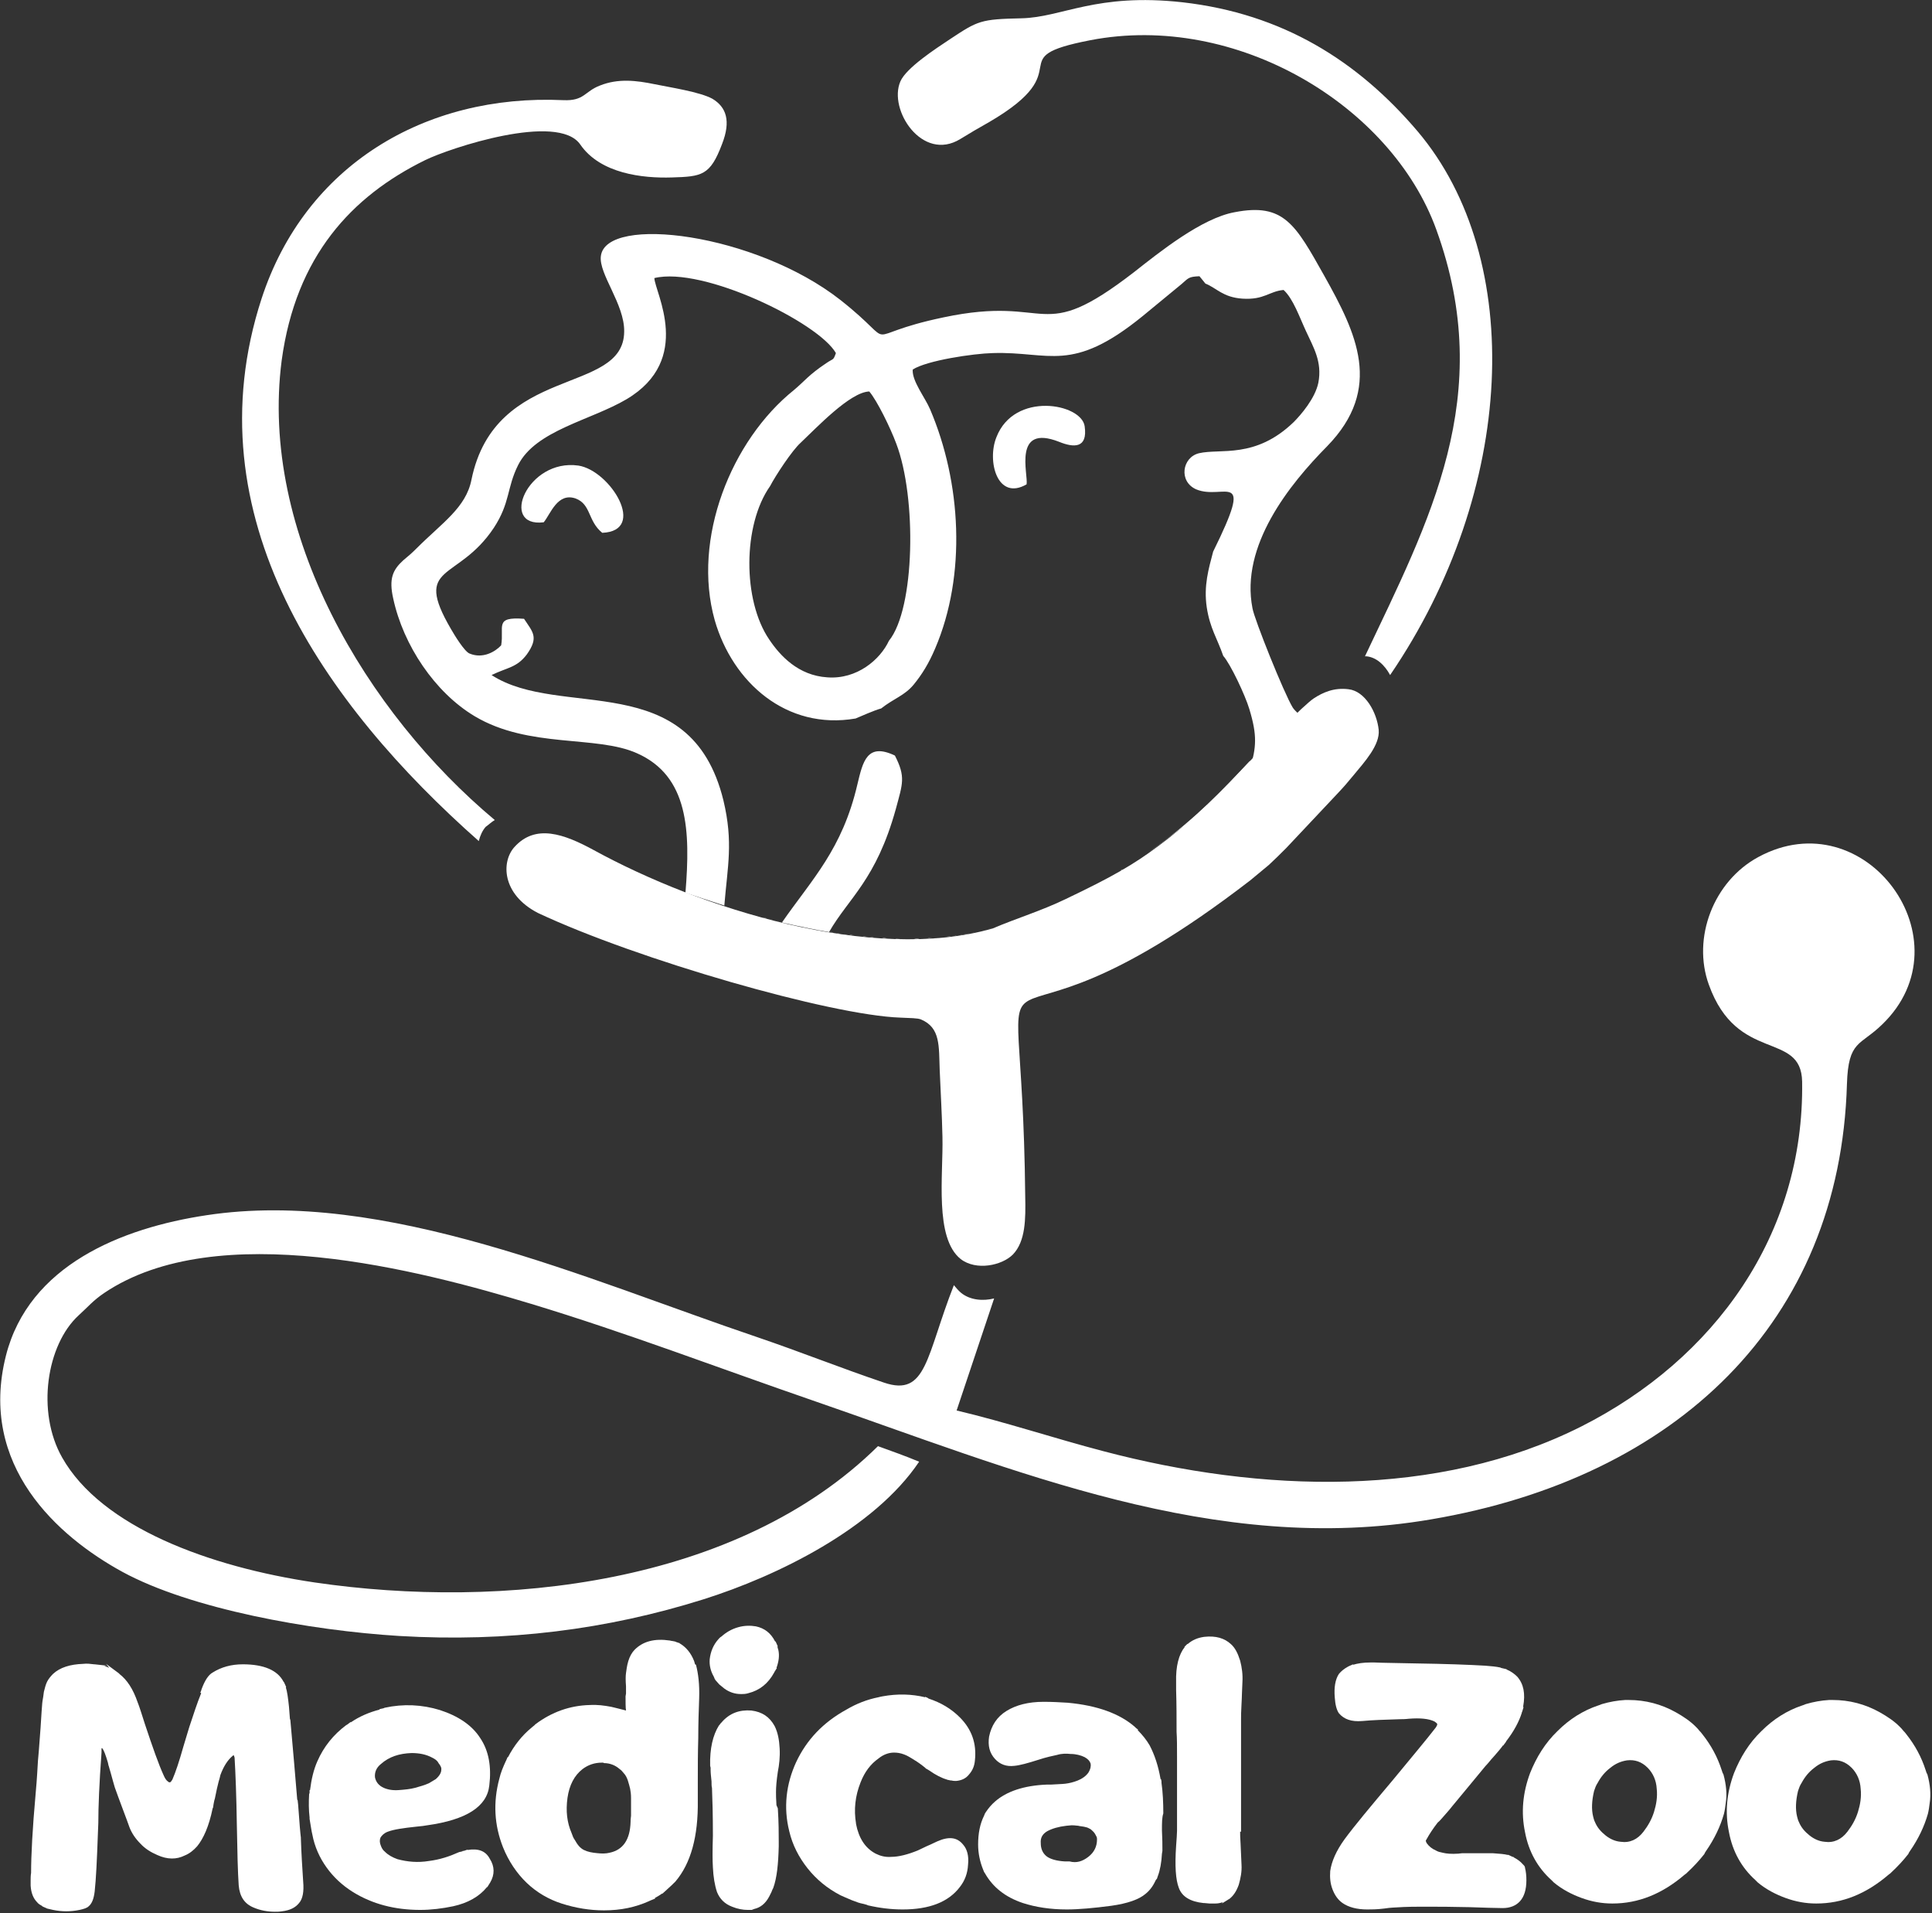
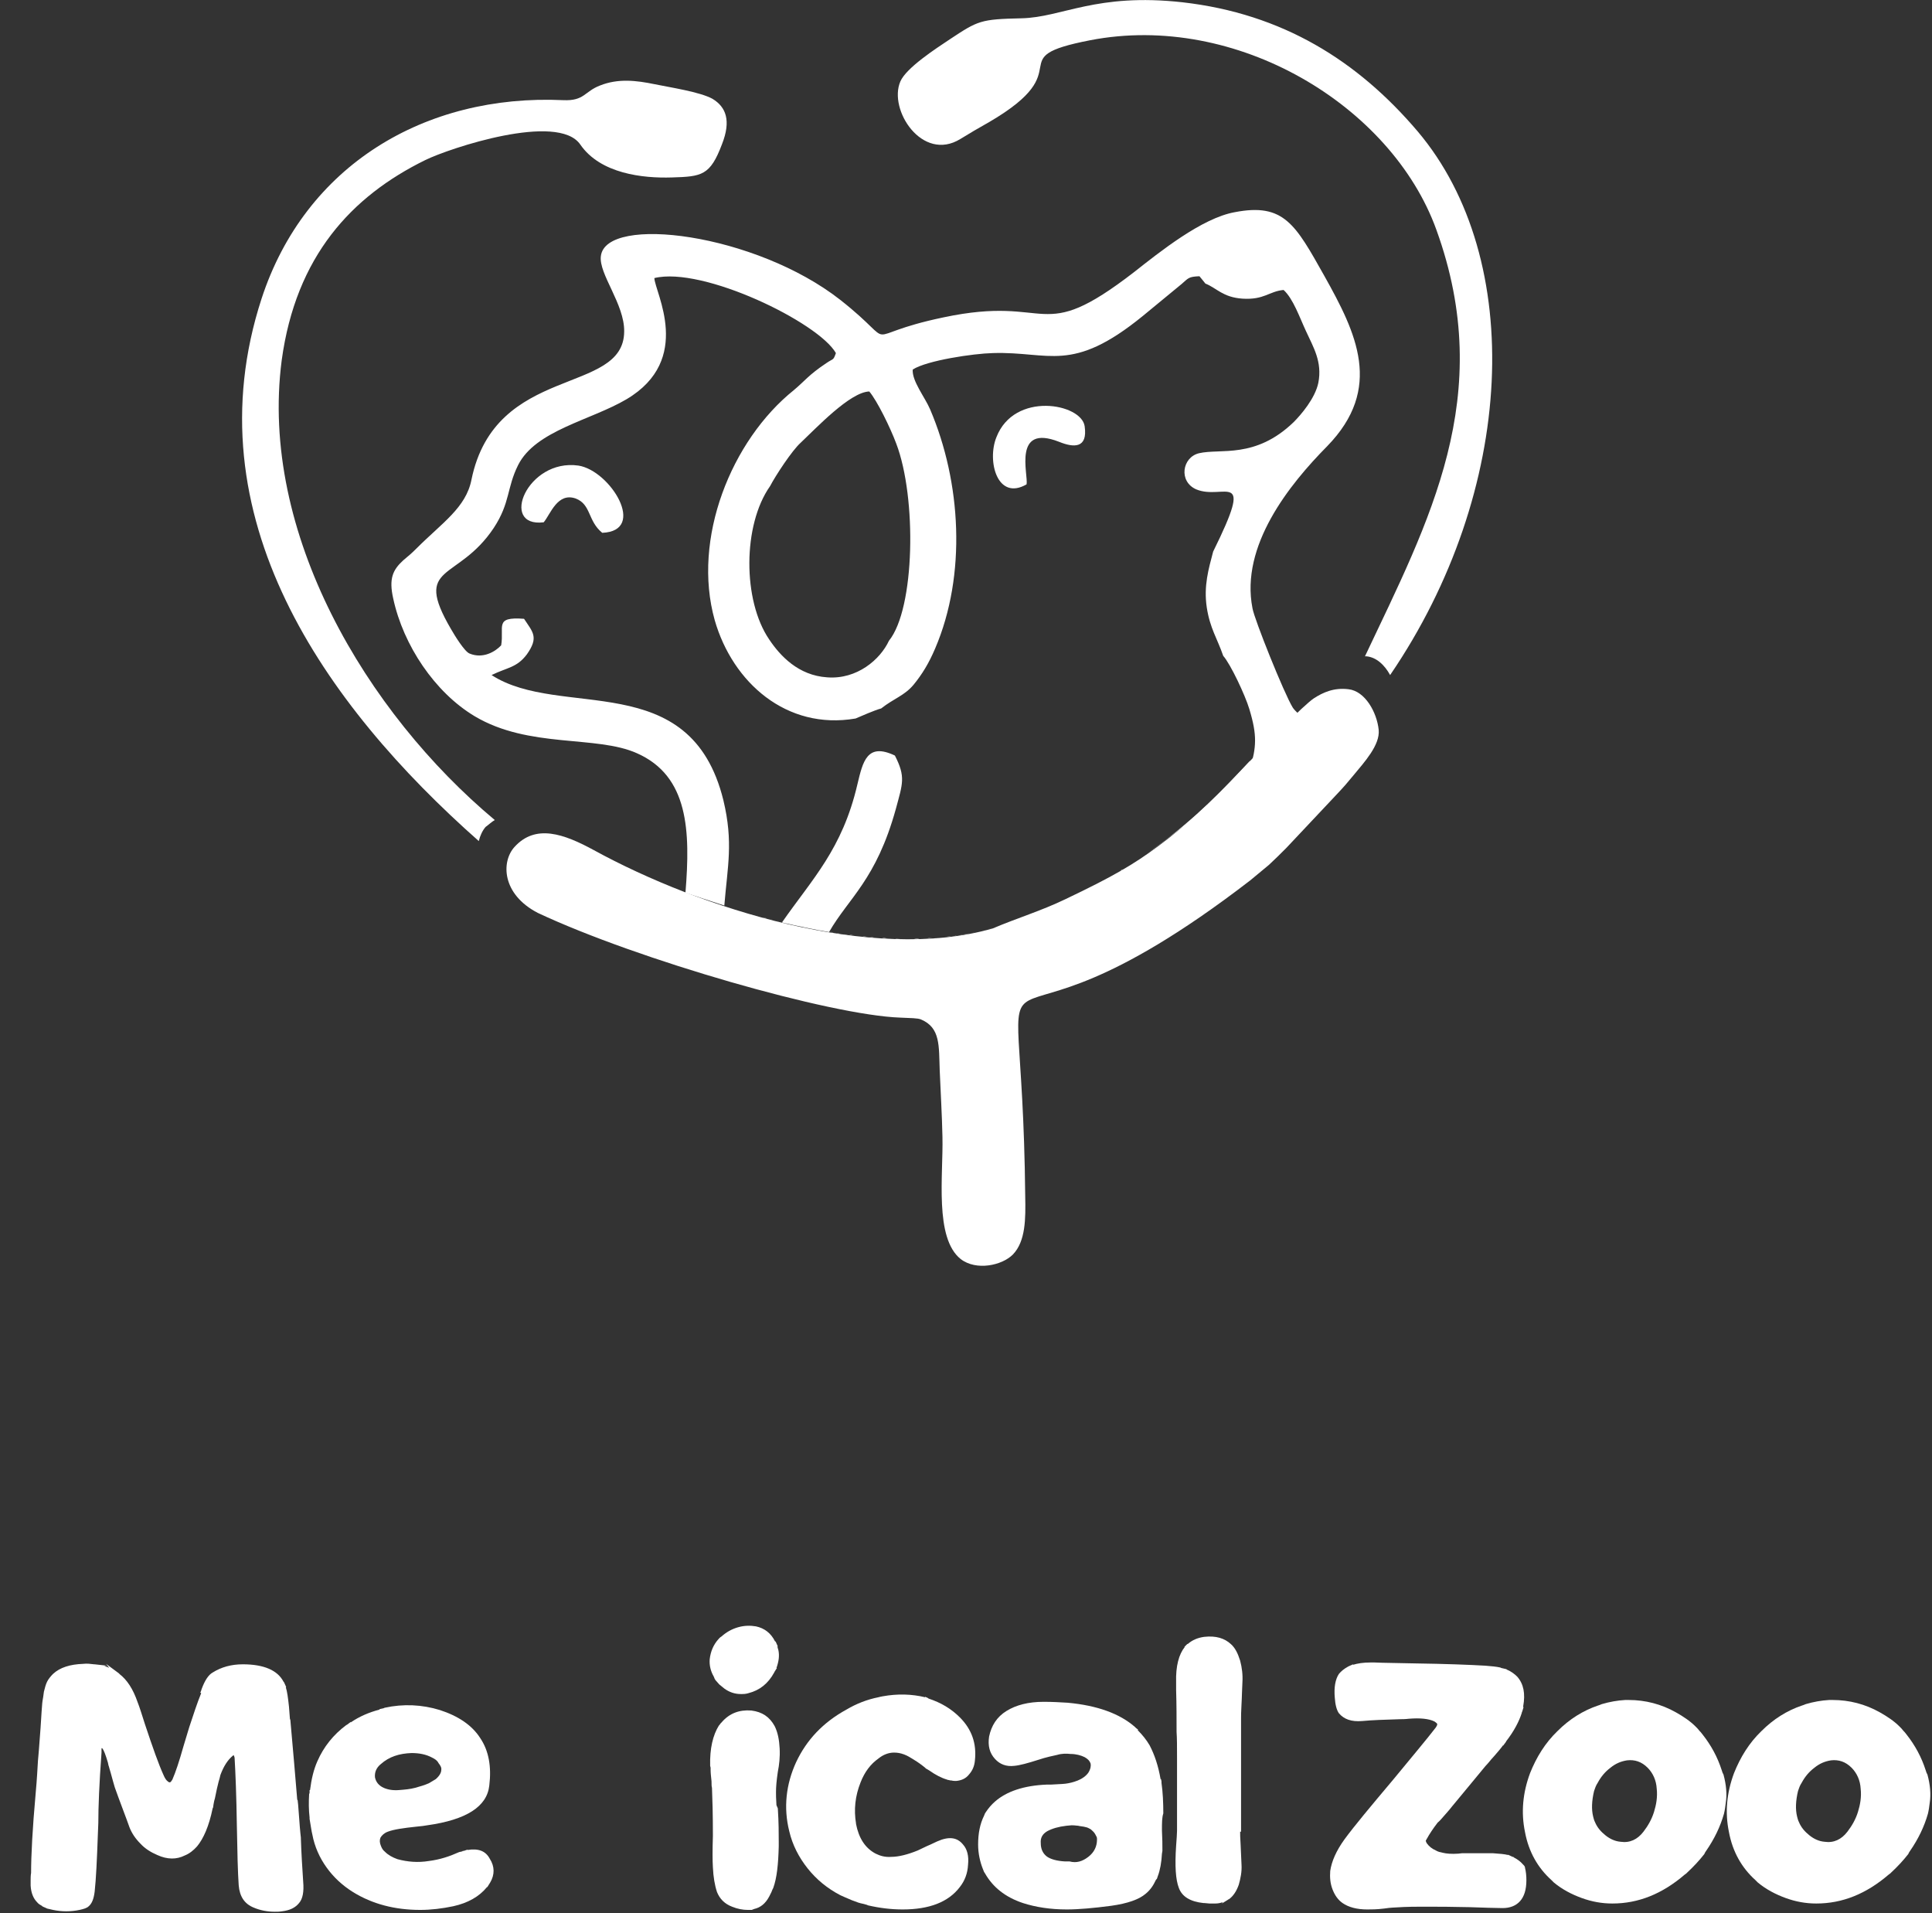
<svg xmlns="http://www.w3.org/2000/svg" version="1.1" id="Layer_1" x="0px" y="0px" viewBox="0 0 422.5 418.3" style="enable-background:new 0 0 422.5 418.3;" xml:space="preserve">
  <rect x="0" y="0" width="422.5" height="418.3" fill="#333333" stroke="none" />
  <style type="text/css">
	.st0{fill-rule:evenodd;clip-rule:evenodd;fill:#FFFFFF;}
	.st1{fill:#FFFFFF;}
</style>
  <g>
    <path class="st0" d="M158.4,198c0.7-8.6,2-13.8-0.2-23c-7.2-29.3-35.6-17.6-50.7-27.4c3.5-1.7,5.5-1.6,7.7-4.5   c2.7-3.8,1.3-4.9-0.6-7.8c-6.6-0.5-4.3,1.7-5,5.8c-1.3,1.4-4,3-6.9,1.8c-1.1-0.4-3.3-4-4.1-5.4c-8.4-14.4,1.5-10.2,9.4-22.1   c3.6-5.5,2.8-8.7,5.3-13.7c3.8-7.6,15.9-9.8,23.7-14.4c14.7-8.7,6.2-23.4,6.1-26.5c10.6-2.6,35.9,9.7,39.7,16.4   c-0.6,1.7-0.5,1.1-2.1,2.2c-3.9,2.6-4.7,3.9-7.1,5.9c-13.7,11-22.3,32.5-17.3,50.3c3.9,13.6,15.7,24.1,30.8,21.5   c1.2-0.5,4.1-1.8,5.6-2.2c2.8-2.2,5.1-2.8,7.1-5.2c1.8-2.2,3.3-4.6,4.7-7.9c6.9-16.1,5.7-36.4-1.1-52.3c-1.1-2.6-4-6.2-3.8-8.7   c3.1-2,13.3-3.5,17.5-3.6c12.5-0.4,17.2,4.6,32.8-8.1l8.5-7c1.5-1.3,1.5-1.6,3.9-1.7c0.6,0.7,0.8,1,1.3,1.6c2.5,1,3.8,3,8.1,3.3   c4.8,0.3,5.8-1.6,9-1.9c2.1,1.9,3.5,6,4.9,9c1.6,3.5,3.6,6.7,2.7,11.3c-0.7,3.4-3.8,7-5.4,8.6c-8.4,8.1-16,5.7-20.7,6.8   c-3.7,0.9-4.5,6.2-0.6,7.9c6,2.5,12.9-5,3.7,13.6c-1,3.8-2.1,7.5-1.4,12.2c0.7,4.6,2.3,6.8,3.6,10.6c1.6,1.8,4.8,8.6,5.7,11.6   c1.8,5.9,1.5,8.4,0.2,13c1.9-1.6,3.8-4,5.4-6c0.8-1.1,2.8-1.3,3.7-2.3c1.1-1.3,2-1.6,2.6-2.5c-0.3-0.4-1.9-1.7-2.4-2.5   c-1.9-3.1-8.4-19.3-8.8-21.7c-2.7-13.7,8.1-27.1,16.3-35.4c12.4-12.7,6.4-24.8-0.6-37.3c-6.3-11.2-8.8-16-19.6-13.9   c-7.2,1.3-16.4,8.7-22,13.1c-21.1,16.3-17.7,4.8-41.7,9.9c-19.6,4.1-8.7,7.1-22.5-3.8c-18.6-14.6-51.3-18.7-52.4-9.6   c-0.5,3.9,5.2,10.5,5.1,16.5c-0.1,14-28.2,7-33.4,32.4c-1.2,6.1-6.4,9.4-12,15c-1.1,1.1-1.7,1.6-2.9,2.6c-2.3,2.1-3.2,4-2.2,8.4   c2.2,10.2,9.1,20.5,17.8,25.7c11.9,7.1,26.6,4.1,35.5,8.1c11.3,5,11.7,17,10.6,30.5C152.3,196,155.3,197,158.4,198 M194.4,140.1   c-1.9,4.1-7,8.5-13.5,8c-6.3-0.4-10.3-4.7-12.7-8.3c-5.8-8.5-5.8-25,0.2-33.5c1.2-2.3,4.8-7.8,6.7-9.5c3.3-3.1,10.8-11.1,15-11.2   c1.7,2,4.6,7.9,5.9,11.4C200.5,108.8,200.1,133.1,194.4,140.1z" />
    <path class="st0" d="M181.3,203.8c4.3-7.5,10.3-11.4,14.6-26.9c1.5-5.6,2.2-7-0.2-11.7c-6.1-2.9-7,1.3-8.2,6.3   c-3.3,14.2-9.9,20.7-16.5,30.2C174.5,202.5,177.9,203.2,181.3,203.8" />
    <path class="st0" d="M118.9,114.2c1.5-1.8,3-6.6,7-5.2c3.4,1.3,2.6,4.9,5.8,7.5c9.9-0.4,1.8-13.6-5.2-14.7   C115.3,100.2,109.1,115.4,118.9,114.2" />
    <path class="st0" d="M224.5,105.9c0.4-2.1-3.1-13.3,7.1-9.3c3.2,1.3,6.3,1.5,5.6-3.4c-0.7-5-15.4-7.7-19.3,2.4   C215.8,100.8,218.1,109.6,224.5,105.9" />
    <path class="st0" d="M283.5,155.9c-3.7,3.6-6.9,7.1-10.1,10.5c-0.1,0.5-0.3,1-0.4,1.5c1.9-1.6,3.8-4,5.4-6c0.8-1.1,2.8-1.3,3.7-2.3   c1.1-1.3,2-1.6,2.6-2.5C284.5,156.8,284,156.4,283.5,155.9" />
    <path class="st0" d="M182.3,203.9c-0.3-0.1-0.7-0.1-1-0.2C181.6,203.8,182,203.9,182.3,203.9 M183.8,204.2c-0.3,0-0.7-0.1-1-0.1   C183.2,204.1,183.5,204.1,183.8,204.2z M185.3,204.4c-0.4,0-0.7-0.1-1.1-0.1C184.6,204.3,184.9,204.3,185.3,204.4z M186.8,204.5   c-0.4,0-0.7-0.1-1.1-0.1C186,204.5,186.4,204.5,186.8,204.5z M188.2,204.7c-0.4,0-0.7-0.1-1.1-0.1   C187.5,204.6,187.8,204.7,188.2,204.7z M189.7,204.8c-0.4,0-0.7-0.1-1.1-0.1C189,204.8,189.3,204.8,189.7,204.8z M191.1,205   c-0.4,0-0.8-0.1-1.1-0.1C190.4,204.9,190.8,204.9,191.1,205z M192.6,205.1c-0.4,0-0.8-0.1-1.1-0.1   C191.8,205,192.2,205.1,192.6,205.1z M194,205.2c-0.4,0-0.8,0-1.1-0.1C193.3,205.1,193.6,205.1,194,205.2z M195.5,205.2   c-0.4,0-0.8,0-1.2,0C194.7,205.2,195.1,205.2,195.5,205.2z M196.9,205.3c-0.4,0-0.8,0-1.1,0C196.1,205.2,196.5,205.3,196.9,205.3z    M198.3,205.3c-0.4,0-0.8,0-1.2,0C197.5,205.3,197.9,205.3,198.3,205.3z M199.7,205.3c-0.4,0-0.7,0-1.1,0   C199,205.3,199.3,205.3,199.7,205.3z M201.1,205.2c-0.4,0-0.8,0-1.2,0C200.3,205.3,200.7,205.3,201.1,205.2z M202.5,205.2   c-0.4,0-0.7,0-1.1,0C201.8,205.2,202.1,205.2,202.5,205.2z M203.9,205.1c-0.4,0-0.8,0-1.2,0.1C203.1,205.2,203.5,205.1,203.9,205.1   z M205.3,205c-0.4,0-0.7,0.1-1.1,0.1C204.5,205.1,204.9,205,205.3,205z M206.6,204.9c-0.4,0-0.8,0.1-1.2,0.1   C205.8,205,206.2,204.9,206.6,204.9z M208,204.7c-0.4,0-0.7,0.1-1.1,0.1C207.2,204.8,207.6,204.8,208,204.7z M209.3,204.6   c-0.4,0.1-0.8,0.1-1.2,0.2C208.6,204.7,208.9,204.6,209.3,204.6z M210.6,204.4c-0.4,0.1-0.7,0.1-1.1,0.2   C209.9,204.5,210.3,204.4,210.6,204.4z M212,204.1c-0.4,0.1-0.8,0.1-1.2,0.2C211.2,204.3,211.6,204.2,212,204.1z M213.2,203.9   c-0.4,0.1-0.7,0.1-1.1,0.2C212.5,204,212.9,204,213.2,203.9z M214.6,203.6c-0.4,0.1-0.8,0.2-1.1,0.3   C213.8,203.8,214.2,203.7,214.6,203.6z M215.8,203.3c-0.3,0.1-0.7,0.2-1.1,0.3C215.1,203.5,215.4,203.4,215.8,203.3z M217.1,202.9   c-0.4,0.1-0.7,0.2-1.1,0.3C216.3,203.1,216.7,203,217.1,202.9z" />
    <path class="st0" d="M247,189.2c0.2-0.2,0.5-0.3,0.7-0.5C247.5,188.9,247.2,189,247,189.2 M245,190.4c0.2-0.1,0.4-0.2,0.6-0.3   C245.4,190.1,245.2,190.2,245,190.4z M244.1,190.9c0.2-0.1,0.4-0.2,0.6-0.3L244.1,190.9z M273,167.8c0.1-0.5,0.3-1,0.4-1.5   c-6.1,6.5-11.8,12.5-20.2,18.6c-0.8,0.6-1.5,1.1-2.2,1.6c3.6-2.5,7.1-5.3,12.9-9.7l8.4-8.5C272.5,168.2,272.8,168,273,167.8z" />
    <path class="st0" d="M169.6,201.3c0.3,0.1,0.6,0.2,0.9,0.2C170.3,201.5,169.9,201.4,169.6,201.3 M168.1,200.9   c0.3,0.1,0.7,0.2,1,0.3C168.8,201.1,168.5,201,168.1,200.9z M166.8,200.6c0.3,0.1,0.6,0.2,0.9,0.2   C167.4,200.7,167.1,200.7,166.8,200.6z" />
    <path class="st0" d="M179.8,203.5c0.4,0.1,0.7,0.1,1.1,0.2C180.5,203.6,180.2,203.6,179.8,203.5 M178.3,203.2   c0.4,0.1,0.7,0.1,1.1,0.2C179.1,203.4,178.7,203.3,178.3,203.2z M176.9,203c0.4,0.1,0.8,0.1,1.1,0.2   C177.6,203.1,177.2,203,176.9,203z M175.4,202.6c0.4,0.1,0.8,0.2,1.2,0.2C176.2,202.8,175.8,202.7,175.4,202.6z M174,202.3   c0.4,0.1,0.7,0.2,1.1,0.2C174.7,202.5,174.3,202.4,174,202.3z M172.5,202c0.4,0.1,0.7,0.2,1.1,0.2   C173.2,202.2,172.9,202.1,172.5,202z M171.1,201.7c0.3,0.1,0.7,0.2,1,0.2C171.8,201.8,171.4,201.8,171.1,201.7z" />
    <path class="st0" d="M253.3,185c-5.4,4-9.8,6.6-20.3,11.6c-5.4,2.6-10.5,4.1-15.9,6.4c-26.4,7.6-64-4.4-87.2-17.1   c-6.6-3.6-12.8-5.8-17.4-0.7c-2.9,3.2-2.8,10.3,5.1,14.4c21.7,10.2,64.1,22.4,79.3,22.9c2.2,0.1,3.8,0.1,4.5,0.4   c4.3,1.8,3.9,5.8,4.1,11.1c0.2,4.8,0.5,9.8,0.6,14.6c0.2,8.3-1.8,22.1,4,26.7c3.4,2.6,9,1.4,11.4-1c2.8-2.9,2.8-7.8,2.7-12.7   c-0.7-70.5-13.5-20.8,49.2-69.1l4.1-3.4c1.3-1.2,2.6-2.5,3.8-3.7l11.2-11.9c1.6-1.7,2-2.2,3.5-4c2.4-2.9,5.8-6.6,5.5-9.9   c-0.4-3.9-3-8.5-6.6-8.9c-3.2-0.4-5.6,0.7-7.6,2c-0.6,0.4-1.5,1.2-2.7,2.3C273.1,165.9,266.3,175.4,253.3,185" />
    <path class="st0" d="M304,147.6c27.5-40.3,29.7-90.9,6-118.9C296.9,13.3,280.5,3,258.6,0.5c-18.9-2.1-26.3,3.3-35.2,3.5   c-9,0.2-9.5,0.5-15.7,4.6c-3,2-9.5,6.2-10.8,9.2c-2.7,6.2,4.8,17.7,13.1,12.6c2.1-1.3,4-2.4,6.3-3.7c20.4-11.9,2-14,22.1-17.9   c32-6.2,65.9,14.3,75.7,41.4c13.2,36.4-1.6,63.7-15.6,93.3c0.1,0,0.2,0,0.3,0C301,143.7,302.8,145.4,304,147.6" />
    <path class="st0" d="M108.2,179.3c-28.1-23.5-51.5-62.8-46.6-100.5C64.7,56,76.9,42.9,93,35c5.3-2.6,29-10.5,33.9-3.4   c4.4,6.4,13.7,7.4,20,7.2c6.6-0.2,8.4-0.4,11-7.3c2-5.1,0.9-8.1-2.1-9.9c-2.7-1.5-9.3-2.5-12.7-3.2c-3.9-0.8-7.9-1.3-11.9,0.3   c-3.4,1.3-3.4,3.4-8,3.2c-30.3-1.4-56.5,14.3-66,43.4c-15.5,47.6,13.8,88.8,47.5,118.6c0.3-1.2,0.8-2.3,1.5-3.1   C106.9,180.3,107.5,179.7,108.2,179.3" />
-     <path class="st0" d="M192,316.2C161.2,346.6,109.7,352,68.8,346c-23-3.4-46.6-12.1-55.2-27.3c-5.7-10-3.4-24.7,3.6-31.1   c2.1-1.9,3.1-3.2,5.6-4.9c24.7-16.6,68.9-5,93.4,2.4c20.8,6.3,41.2,14.1,61.5,21.1c44.1,15.2,88.1,34.1,135.3,26   c53.5-9.1,89.4-43,90.9-95.2c0.3-9.6,2.9-8.3,7.7-13c19-18.3-3.7-49.3-27.1-36.6c-9.8,5.3-14.5,17.7-10.8,27.9   c6.2,17.3,20.2,10,20.4,21.2c0.5,33.5-19.2,60.7-48.3,75.4c-31.4,15.8-70,14.5-104.5,5.4c-10.7-2.8-21.5-6.4-32.1-8.9l8.2-24.5   c-2.4,0.6-5.2,0.4-7.2-1.2c-0.6-0.5-1.1-1.1-1.6-1.7c-6.1,15.5-5.9,24.5-15.3,21.3c-9.2-3.1-18.2-6.7-27.6-9.9   c-37.3-12.6-81.7-32.6-120.5-26.7c-18.7,2.8-38.9,11-43.9,30.7c-6.1,24.1,11.4,39.6,25.5,47.3c14.9,8.1,41,12.8,60.5,14   c23.6,1.4,45.5-1.4,66.5-8c16.2-5.1,37.4-15.5,47.2-30.1C197.9,318.3,195,317.3,192,316.2" />
    <g>
      <path class="st1" d="M66.3,411.4c0.2,2.2-0.1,3.8-0.9,4.7c-0.8,1-2,1.6-3.7,1.8c-0.6,0.1-1.1,0.1-1.6,0.1c-1.6,0-3.2-0.3-4.6-0.9    c-2-0.8-3.1-2.4-3.3-4.9c-0.2-2.9-0.3-7.2-0.4-12.9c-0.1-6.7-0.3-11.7-0.5-15c-0.1-0.3-0.1-0.4-0.2-0.5H51l-0.1,0.1    c-1.1,0.9-2,2.3-2.7,4.2c-0.1,0.4-0.2,0.9-0.4,1.5c-0.2,0.8-0.5,2-0.8,3.6c-0.1,0.3-0.2,0.7-0.3,1.3l-0.1,0.7l-0.1,0.2    c-0.8,3.9-2,6.6-3.4,8.3c-0.8,0.9-1.7,1.6-2.7,2c-1.8,0.9-3.8,0.9-6-0.1c-1.4-0.6-2.7-1.4-3.7-2.5c-1.1-1.1-1.9-2.3-2.4-3.6    c-0.3-0.8-0.7-2-1.4-3.8c-0.8-2.1-1.4-3.8-1.8-4.9c-0.2-0.7-0.5-1.7-0.9-3.2c-0.2-0.6-0.3-1.1-0.4-1.4c-0.1-0.2-0.1-0.4-0.2-0.8    c-0.5-1.7-0.9-2.8-1.3-3.2l-0.1,0.1v0.9c-0.5,6.8-0.7,11.9-0.7,15.4l-0.1,2.5c-0.2,5.6-0.4,9.8-0.7,12.5c-0.2,1.6-0.6,2.6-1.3,3.2    c-0.4,0.4-1.1,0.6-2,0.8c-1.9,0.4-3.9,0.4-5.8,0c-0.4-0.1-0.9-0.2-1.3-0.3l-0.2-0.1l-0.9-0.4h0.1c-0.5-0.3-0.9-0.5-1.2-0.9    c-0.8-0.8-1.3-2-1.4-3.6H6.7v-0.9v-0.2c0-0.5,0-1.1,0.1-1.7c0-3.8,0.3-9.6,1-17.4c0.3-3.2,0.4-5.6,0.5-7.1l0.2-2.3    c0.3-3.8,0.5-6.6,0.6-8.5c0.1-1,0.1-1.7,0.2-2.3c0.1-0.5,0.2-1.2,0.3-2c0.2-0.8,0.4-1.6,0.7-2.2c0.3-0.6,0.8-1.2,1.3-1.7    c1.5-1.4,3.7-2.1,6.6-2.2c0.8-0.1,1.6,0,2.4,0.1h0.1l2.7,0.3l-0.6,0.1c0.4,0.1,0.8,0.2,1.1,0.4l-0.7-0.9l2.7,2    c0.1,0.1,0.2,0.1,0.2,0.2c1.7,1.3,3,3.3,4,6.2c0.4,1,0.9,2.6,1.6,4.8c1.7,5.1,3,8.8,4.1,11.2c0.3,0.7,0.6,1.1,0.9,1.3    c0.2,0.2,0.3,0.2,0.5,0.2c0.2-0.1,0.3-0.3,0.5-0.6c0.7-1.6,1.5-4,2.4-7.2c0.6-1.9,1-3.4,1.3-4.3c0.9-2.7,1.7-5.2,2.6-7.4l-0.2-0.1    c0.1-0.2,0.2-0.4,0.3-0.8c0.7-1.9,1.5-3.1,2.4-3.6c1.9-1.2,4.1-1.8,6.6-1.8c4.6,0,7.6,1.3,8.9,3.8l0.1,0.1l0.5,1.1h-0.1    c0.3,0.9,0.5,2.4,0.7,4.3l0.2,2.6l0.1,0.3c0.6,6.7,1.1,12.5,1.5,17.4c0.1,0.1,0.1,0.1,0.1,0.2l0.1,0.9c0.2,2.2,0.3,4.4,0.5,6.3    l0.1,0.9v0.2C65.9,405.2,66.1,408.4,66.3,411.4z" />
    </g>
    <g>
      <path class="st1" d="M107.2,411.6l-0.5,0.8l-0.1,0.2h-0.1c-1.7,2.1-4.2,3.5-7.4,4.2c-2.4,0.5-4.8,0.8-7.2,0.8    c-5.6,0-10.5-1.3-14.7-3.9c-2.4-1.5-4.3-3.3-5.8-5.4c-1.5-2.1-2.6-4.5-3.1-7.2c-0.2-0.8-0.3-1.7-0.5-2.8l-0.1-0.6v-0.3    c-0.2-1.7-0.2-3.4-0.1-5.1l0.1-0.3v-0.6h0.1c0.3-2.4,0.8-4.5,1.6-6.3c1.4-3.2,3.5-5.8,6.3-7.9l0.2-0.1l0.8-0.6v0.1    c1.9-1.3,4-2.2,6.3-2.8v-0.1l0.9-0.2l0.2-0.1c4.1-0.9,8.2-0.7,12.1,0.5c4,1.3,7,3.3,8.8,6.1c1.9,2.8,2.5,6.3,2,10.4    c-0.5,4.6-5,7.5-13.6,8.7c-0.5,0.1-1.3,0.2-2.4,0.3c-2.8,0.3-4.9,0.6-6.2,1.1c-0.8,0.3-1.3,0.8-1.6,1.3c-0.2,0.5-0.2,1.1,0.1,1.8    c0.2,0.5,0.4,0.9,0.9,1.3c0.7,0.7,1.6,1.2,2.7,1.6c2.2,0.6,4.5,0.8,6.9,0.4c2.4-0.3,4.5-1,6.5-1.9c0.2-0.1,0.5-0.1,0.8-0.2    l0.1-0.1h0.2l0.9-0.3l-0.1,0.1c2.4-0.4,4,0.2,4.9,1.9C108.2,408.1,108.2,409.9,107.2,411.6z M94.5,384.3c-1.3-0.7-2.8-1-4.5-1    c-2.7,0.1-4.9,0.8-6.7,2.4c-1,0.8-1.4,1.8-1.3,2.9c0.2,1,0.8,1.8,1.9,2.3c0.9,0.4,2,0.6,3.3,0.5c1.3-0.1,2.5-0.2,3.6-0.5    c1.1-0.3,2.1-0.6,3-1c0.5-0.3,1-0.6,1.5-0.9c0.8-0.7,1.2-1.4,1.2-2c0.1-0.5-0.2-1-0.6-1.5C95.6,384.9,95.1,384.6,94.5,384.3z" />
    </g>
    <g>
-       <path class="st1" d="M152.2,364c0.5,1.9,0.8,4.3,0.7,7.3c-0.1,2.7-0.2,5.6-0.2,8.7c-0.1,3.4-0.1,6.6-0.1,9.6v0.2c0,1.7,0,3,0,3.9    c0.1,7.8-1.5,13.7-4.9,17.7c-0.5,0.5-1.1,1.1-1.8,1.7l-0.1,0.1l-1,0.9V414c-0.5,0.4-1.1,0.7-1.6,1l0.1,0.1l-1.2,0.5l-0.2,0.1    c-2.9,1.3-6.1,2-9.8,2c-3.1,0-6.2-0.5-9.3-1.5c-2.8-0.9-5.4-2.4-7.6-4.5c-2.2-2.1-4-4.8-5.2-7.8c-1.9-4.8-2.2-9.8-0.8-15    c0.3-1.3,0.8-2.5,1.4-3.8l0.1-0.2l0.3-0.7h0.1c1.3-2.5,3-4.7,5.2-6.5l0.6-0.5l0.2-0.2c3.6-2.7,7.6-4.1,11.9-4.2    c1.6-0.1,3.1,0.1,4.7,0.4c0.9,0.2,2,0.5,3.2,0.8c-0.1-0.7-0.1-1.7-0.1-3.1l0.1-0.6c0-0.3,0-0.8,0-1.6c-0.1-1.3-0.1-2.2,0-2.9    c0.1-0.7,0.2-1.6,0.5-2.6c0.3-1,0.8-1.9,1.4-2.5c1.8-1.8,4.3-2.5,7.7-2c0.3,0.1,0.7,0.1,1,0.2h0.1l0.2,0.1l0.9,0.3h-0.1    c1.4,0.8,2.5,2.1,3.2,3.9l0.2,0.7L152.2,364z M133.3,405.1c2.9-0.6,4.5-2.8,4.6-6.8c0-0.2,0-0.6,0.1-1.3c0-0.9,0-1.6,0-2    c0-0.5,0-1.1,0-1.9c0-0.8-0.1-1.5-0.2-2c-0.1-0.5-0.3-1.1-0.5-1.8c-0.2-0.6-0.5-1.2-0.9-1.6c-0.3-0.4-0.6-0.7-0.9-0.9    c-0.9-0.8-2.1-1.3-3.4-1.3l-0.2-0.1c-0.1,0-0.2,0-0.3,0c-1.6,0-3,0.5-4.2,1.4c-1.8,1.4-2.9,3.5-3.3,6.3c-0.4,2.9-0.1,5.4,0.9,7.7    c0.2,0.6,0.4,1.1,0.7,1.5c0.6,1.1,1.2,1.8,2,2.2c0.8,0.4,1.8,0.6,3,0.7C131.6,405.3,132.5,405.3,133.3,405.1z" />
-     </g>
+       </g>
    <g>
      <path class="st1" d="M156.1,366.6c-0.7-1.2-1-2.5-0.9-3.8c0.2-1.7,0.8-3.2,2-4.5l0.3-0.3l0.3-0.2c1-0.9,2.2-1.6,3.6-2    c1.4-0.4,2.7-0.4,3.9-0.2c1.9,0.4,3.3,1.5,4.2,3.3h0.1l0.1,0.2l0.4,0.9h-0.1c0.1,0.3,0.1,0.5,0.2,0.7c0.3,1.3,0.1,2.6-0.4,4h0.1    l-0.5,0.8l-0.1,0.2c-1.3,2.4-3.2,3.9-5.6,4.5c-0.6,0.2-1.1,0.2-1.7,0.2c-1.3,0-2.5-0.4-3.6-1.2c-0.4-0.3-0.7-0.6-1.1-0.9    c-0.3-0.3-0.5-0.6-0.8-0.9l-0.2-0.3L156.1,366.6z M170.1,395.4c0.2,3.1,0.2,5.5,0.2,7.3v0.8v0.2c-0.1,3.9-0.4,6.9-1.2,9.1    l-0.2,0.4l-0.2,0.5c-0.2,0.4-0.4,0.8-0.5,1c-0.8,1.5-1.9,2.4-3.3,2.7l-0.5,0.2h-0.3c-0.3,0-0.5,0-0.6,0c-1,0-2.2-0.2-3.4-0.7    c-1.6-0.6-2.7-1.7-3.3-3.2c-0.5-1.5-0.8-3.3-0.9-5.4c-0.1-1.5-0.1-3.8,0-6.9c0-4.6-0.1-8.1-0.2-10.5c-0.1-0.3-0.1-0.8-0.1-1.4    c-0.1-1-0.2-1.8-0.2-2.5v-0.5l-0.1-0.4c-0.1-3.8,0.6-6.7,1.9-8.8c0.1-0.1,0.1-0.1,0.1-0.1c0,0,0,0,0.1,0h-0.1l0.3-0.4l0.2-0.2    c1.7-2,3.9-2.8,6.5-2.6c2.4,0.3,4,1.4,5.1,3.4c0.7,1.4,1,3,1.1,4.9c0.1,1.9-0.1,3.6-0.4,5.1c-0.3,2-0.4,3.4-0.4,4.4    c0,0.6,0,1.5,0.1,2.9L170.1,395.4z" />
    </g>
    <g>
      <path class="st1" d="M209.9,375.5c2.6,2.6,3.7,5.7,3.3,9.4c-0.1,1.2-0.5,2.2-1.3,3.1c-0.7,0.9-1.7,1.3-2.8,1.4c-0.3,0-0.7,0-1-0.1    h-0.2l-0.9-0.2h0.1c-1.1-0.3-2.5-1-3.9-2l-0.5-0.3l-0.2-0.1l-0.2-0.2l-0.5-0.4c-0.9-0.7-1.7-1.2-2.2-1.5c-0.5-0.3-1.1-0.7-1.9-1    c-0.8-0.3-1.5-0.4-2.2-0.4c-1.1,0-2.3,0.4-3.4,1.3c-1.7,1.2-3,2.9-3.9,5.2c-1.2,3-1.5,6-1,9v0.1c0.6,3.1,2,5.3,4.3,6.5    c1,0.5,2.1,0.8,3.4,0.7c1.6,0,3.6-0.5,5.8-1.4c0.7-0.3,1.6-0.8,2.8-1.3c0.6-0.3,1.1-0.5,1.5-0.7c2.5-1.1,4.3-0.9,5.6,0.7    c0.9,1,1.3,2.5,1.1,4.4c-0.1,1.9-0.7,3.5-1.8,4.9c-2.5,3.3-6.7,4.9-12.5,4.9c-2.5,0-5-0.3-7.6-0.9l-0.2-0.1l-0.7-0.2    c-0.5-0.1-0.9-0.2-1.2-0.3c-0.9-0.3-1.9-0.7-3-1.2l-0.9-0.4c-2.9-1.5-5.3-3.5-7.2-5.9c-1.9-2.4-3.3-5.1-4-8.1    c-1.3-5.2-0.7-10.3,1.5-15.1c2.3-4.9,5.9-8.7,11-11.5c2.2-1.3,4.5-2.2,7-2.7l0.4-0.1l0.5-0.1c3.3-0.6,6.4-0.5,9.3,0.2v-0.1    l0.5,0.2l0.3,0.2C205.8,372.3,208,373.6,209.9,375.5z" />
    </g>
    <g>
      <path class="st1" d="M254.1,400.2c0.1,1.8,0.1,3.2,0.1,4.2v0.3l-0.1,0.6c-0.1,1.9-0.4,3.6-0.9,4.9l-0.2,0.6l-0.2,0.2    c-0.6,1.3-1.3,2.3-2.3,3.1c-1.4,1.2-3.9,2.1-7.5,2.6c-3.8,0.5-7.1,0.8-9.7,0.8c-3.6,0-6.8-0.5-9.6-1.4c-3.9-1.3-6.6-3.5-8.3-6.5    l-0.2-0.3l-0.2-0.5c-0.7-1.7-1.1-3.6-1.1-5.5c0-2.4,0.4-4.5,1.3-6.3l0.2-0.5l0.2-0.3c0.6-0.9,1.2-1.6,2-2.3    c2.5-2.2,6.3-3.5,11.3-3.7c0.2,0,0.5,0,0.9,0c1.4-0.1,2.4-0.1,3.2-0.2c0.8-0.1,1.7-0.3,2.7-0.7c1-0.4,1.8-1,2.3-1.7    c0.5-0.8,0.6-1.5,0.5-2c-0.2-0.6-0.6-1-1.3-1.4c-0.8-0.4-1.9-0.7-3.1-0.7c-0.9-0.1-1.9-0.1-2.9,0.2c-0.9,0.2-2.4,0.5-4.2,1.1    c-2.2,0.7-4,1.2-5.2,1.3c-1.7,0.2-3.1-0.3-4.2-1.5c-1.2-1.3-1.6-2.9-1.3-4.9c0.5-2.4,1.7-4.3,3.8-5.6c2.1-1.3,4.8-2,8.1-2h0.1    c1.8,0,3.6,0.1,5.2,0.2c6.5,0.6,11.4,2.4,14.7,5.3l0.2,0.2l0.5,0.4l-0.1,0.1c1,1,1.9,2.1,2.6,3.3c1.1,2.1,1.9,4.5,2.4,7.4h0.1    l0.1,0.5v0.3c0.3,2.1,0.4,4.4,0.4,6.7C254.1,397.4,254.1,398.6,254.1,400.2z M229,400.4c-1,0.6-1.5,1.4-1.4,2.6    c0,1.2,0.4,2.2,1.3,2.9c0.8,0.6,2.2,1,4,1.1c0.3,0,0.5,0,0.8,0h0.1h0.1c1.5,0.4,2.8,0,4.1-1c1.3-1,1.9-2.3,1.9-3.8    c0-0.2,0-0.4-0.1-0.6c-0.2-0.4-0.4-0.8-0.7-1.1c-0.3-0.3-0.6-0.6-0.9-0.7c-0.3-0.2-0.7-0.3-1.2-0.4c-0.5-0.1-0.9-0.1-1.2-0.2    c-0.3,0-0.7-0.1-1.3-0.1h-0.2l-1.1,0.1C231.5,399.4,230.1,399.8,229,400.4z" />
    </g>
    <g>
      <path class="st1" d="M271.2,400.5c0,0.5,0,1.4,0.1,2.7c0.1,1.5,0.1,3,0.2,4.5c0.1,1.5-0.2,3-0.6,4.4c-0.5,1.4-1.2,2.5-2.2,3.2    h-0.1l-0.1,0.1l-1.3,0.8l0.2-0.3c-0.5,0.2-1.1,0.3-1.6,0.3c-0.3,0-0.5,0-0.8,0h-0.2c-0.1,0-0.2,0-0.4,0h0.1l-1.1-0.1h-0.2    c-2.9-0.3-4.7-1.4-5.4-3.3c-0.7-1.8-0.9-4.8-0.6-9.2c0.1-1.5,0.2-2.6,0.2-3.3v-13.2c0-0.4,0-1,0-1.7v-0.9v-0.2    c0-2.4,0-4.2-0.1-5.6c0-2.9,0-6-0.1-9.2v-0.4v-1.3c-0.1-3.5,0.6-6.1,1.9-7.7h-0.1l0.5-0.5l0.2-0.2v0.1c1-0.9,2.2-1.4,3.6-1.6    c2.6-0.3,4.5,0.3,5.9,1.6c0.9,0.8,1.5,2,2,3.6c0.4,1.5,0.6,3.1,0.5,4.7c-0.1,1.6-0.1,3.2-0.2,4.8c-0.1,1.6-0.1,2.7-0.1,3.3V400.5z    " />
    </g>
    <g>
      <path class="st1" d="M333.5,408.4c0.2,0.8,0.3,1.7,0.3,2.7c0,2.1-0.5,3.6-1.4,4.6c-0.9,1-2.2,1.5-3.8,1.5c-1.6,0-4-0.1-7.2-0.2    c-4-0.1-7-0.1-9-0.1c-0.4,0-1,0-1.9,0c-2.7,0-4.6,0.1-6,0.2c-0.4,0-1,0.1-1.8,0.2c-1.6,0.2-2.8,0.2-3.7,0.2    c-2.3,0-4.1-0.5-5.4-1.4c-1-0.7-1.7-1.7-2.2-3c-0.5-1.3-0.6-2.6-0.5-4c0.3-2.1,1.3-4.4,3.1-6.9c2.2-3,5.8-7.3,10.6-13    c4.2-5.1,7.4-8.9,9.4-11.5c0.2-0.3,0.3-0.5,0.3-0.7c0-0.1,0-0.1-0.1-0.2c-0.1-0.1-0.2-0.2-0.5-0.4c-1.2-0.6-3.1-0.8-5.6-0.6    c-0.8,0.1-1.5,0.1-1.9,0.1c-3.4,0.1-6.2,0.2-8.3,0.4c-2.4,0.2-4-0.4-5.1-1.7c-0.5-0.7-0.8-1.9-0.9-3.4c-0.2-2.2,0.1-4,0.9-5.2    c0.5-0.6,1.1-1.1,2-1.6l0.2-0.1l0.9-0.4v0.1c1-0.3,2.2-0.5,3.8-0.5h0.9c2,0.1,5,0.1,8.8,0.2c6.8,0.1,12,0.3,15.4,0.5    c1.3,0.1,2.4,0.2,3.3,0.4l0.2,0.1l1.3,0.3h-0.2c1,0.4,1.8,1,2.4,1.6c1.4,1.6,1.8,3.7,1.3,6.5c0,0.1,0,0.1,0,0.2l0.1-0.1l-0.3,1    l-0.1,0.2v0.1c-0.6,1.9-1.7,4-3.4,6.2l-0.1,0.2l-0.6,0.8v-0.1c-0.5,0.7-1.1,1.4-1.8,2.2l-0.8,0.9c-0.5,0.6-0.9,1.1-1.3,1.5    c-1.5,1.8-3.7,4.5-6.7,8.1l-0.5,0.6c-0.3,0.4-0.8,1-1.6,1.9c-0.7,0.8-1.2,1.4-1.6,1.7c-1,1.3-1.8,2.5-2.4,3.6    c-0.1,0.2-0.2,0.3-0.2,0.4c0,0.1,0.1,0.3,0.2,0.5c0.5,0.7,1.1,1.2,2,1.6c0.5,0.3,1,0.4,1.5,0.5c0.8,0.2,1.9,0.3,3.4,0.2    c0.6-0.1,1-0.1,1.3-0.1c0.4,0,0.9,0,1.7,0h1.1h0.8c0.7,0,1.4,0,1.9,0h0.7c1.5,0.1,2.7,0.2,3.4,0.4l-0.1-0.1l1.1,0.5h0.2v0.1    c0.8,0.4,1.5,0.9,2.1,1.6l0.1,0.1C333.4,408,333.5,408.2,333.5,408.4z" />
    </g>
    <g>
      <path class="st1" d="M376.9,388c0.6,2.2,0.8,4.3,0.5,6.2c-0.1,0.8-0.2,1.6-0.4,2.4c-0.8,2.8-2.1,5.5-3.9,8.1l-0.2,0.3l-0.2,0.4    c-1.1,1.4-2.3,2.7-3.7,4l-0.2,0.2l-0.4,0.3c-4.9,4.2-10.1,6.3-15.8,6.3c-2.3,0-4.5-0.4-6.7-1.2c-2.2-0.8-4.3-1.9-6.1-3.4    c-0.2-0.2-0.4-0.4-0.5-0.5c-3-2.7-5-6.2-5.8-10.5c-0.9-4.3-0.5-8.6,1.1-12.9c1.4-3.5,3.3-6.6,6-9.2c2.6-2.6,5.6-4.5,8.9-5.6    l0.3-0.1l0.5-0.2c1.7-0.5,3.4-0.8,5.1-0.9h0.5h0.3c3.6,0,7.1,0.9,10.3,2.7c1.6,0.9,3.1,1.9,4.3,3.1c0.3,0.3,0.6,0.6,0.9,1l0.2,0.2    l0.4,0.5c1.9,2.4,3.3,5,4.2,7.8l0.2,0.6L376.9,388z M348.8,398.4c0.5,1.2,1.3,2.1,2.3,2.9c1,0.8,2.1,1.3,3.3,1.4    c2,0.3,3.7-0.5,5-2.2c1-1.3,1.8-2.7,2.3-4.3c0.5-1.6,0.8-3.3,0.6-5.1c-0.1-1.8-0.8-3.4-2-4.6c-1.3-1.3-2.8-1.8-4.5-1.6    c-1.3,0.2-2.5,0.7-3.6,1.6c-1.2,0.9-2.1,2-2.8,3.3c-0.4,0.6-0.6,1.2-0.8,1.8c-0.5,2.1-0.6,4-0.2,5.6    C348.5,397.6,348.6,398,348.8,398.4z" />
    </g>
    <g>
      <path class="st1" d="M421.5,388c0.6,2.2,0.8,4.3,0.5,6.2c-0.1,0.8-0.2,1.6-0.4,2.4c-0.8,2.8-2.1,5.5-3.9,8.1l-0.2,0.3l-0.2,0.4    c-1.1,1.4-2.3,2.7-3.7,4l-0.2,0.2l-0.4,0.3c-4.9,4.2-10.1,6.3-15.8,6.3c-2.3,0-4.5-0.4-6.7-1.2c-2.2-0.8-4.3-1.9-6.1-3.4    c-0.2-0.2-0.4-0.4-0.5-0.5c-3-2.7-5-6.2-5.8-10.5c-0.9-4.3-0.5-8.6,1.1-12.9c1.4-3.5,3.3-6.6,6-9.2c2.6-2.6,5.6-4.5,8.9-5.6    l0.3-0.1l0.5-0.2c1.7-0.5,3.4-0.8,5.1-0.9h0.5h0.3c3.6,0,7.1,0.9,10.3,2.7c1.6,0.9,3.1,1.9,4.3,3.1c0.3,0.3,0.6,0.6,0.9,1l0.2,0.2    l0.4,0.5c1.9,2.4,3.3,5,4.2,7.8l0.2,0.6L421.5,388z M393.4,398.4c0.5,1.2,1.3,2.1,2.3,2.9c1,0.8,2.1,1.3,3.3,1.4    c2,0.3,3.7-0.5,5-2.2c1-1.3,1.8-2.7,2.3-4.3c0.5-1.6,0.8-3.3,0.6-5.1c-0.1-1.8-0.8-3.4-2-4.6c-1.3-1.3-2.8-1.8-4.5-1.6    c-1.3,0.2-2.5,0.7-3.6,1.6c-1.2,0.9-2.1,2-2.8,3.3c-0.4,0.6-0.6,1.2-0.8,1.8c-0.5,2.1-0.6,4-0.2,5.6    C393.1,397.6,393.2,398,393.4,398.4z" />
    </g>
  </g>
</svg>